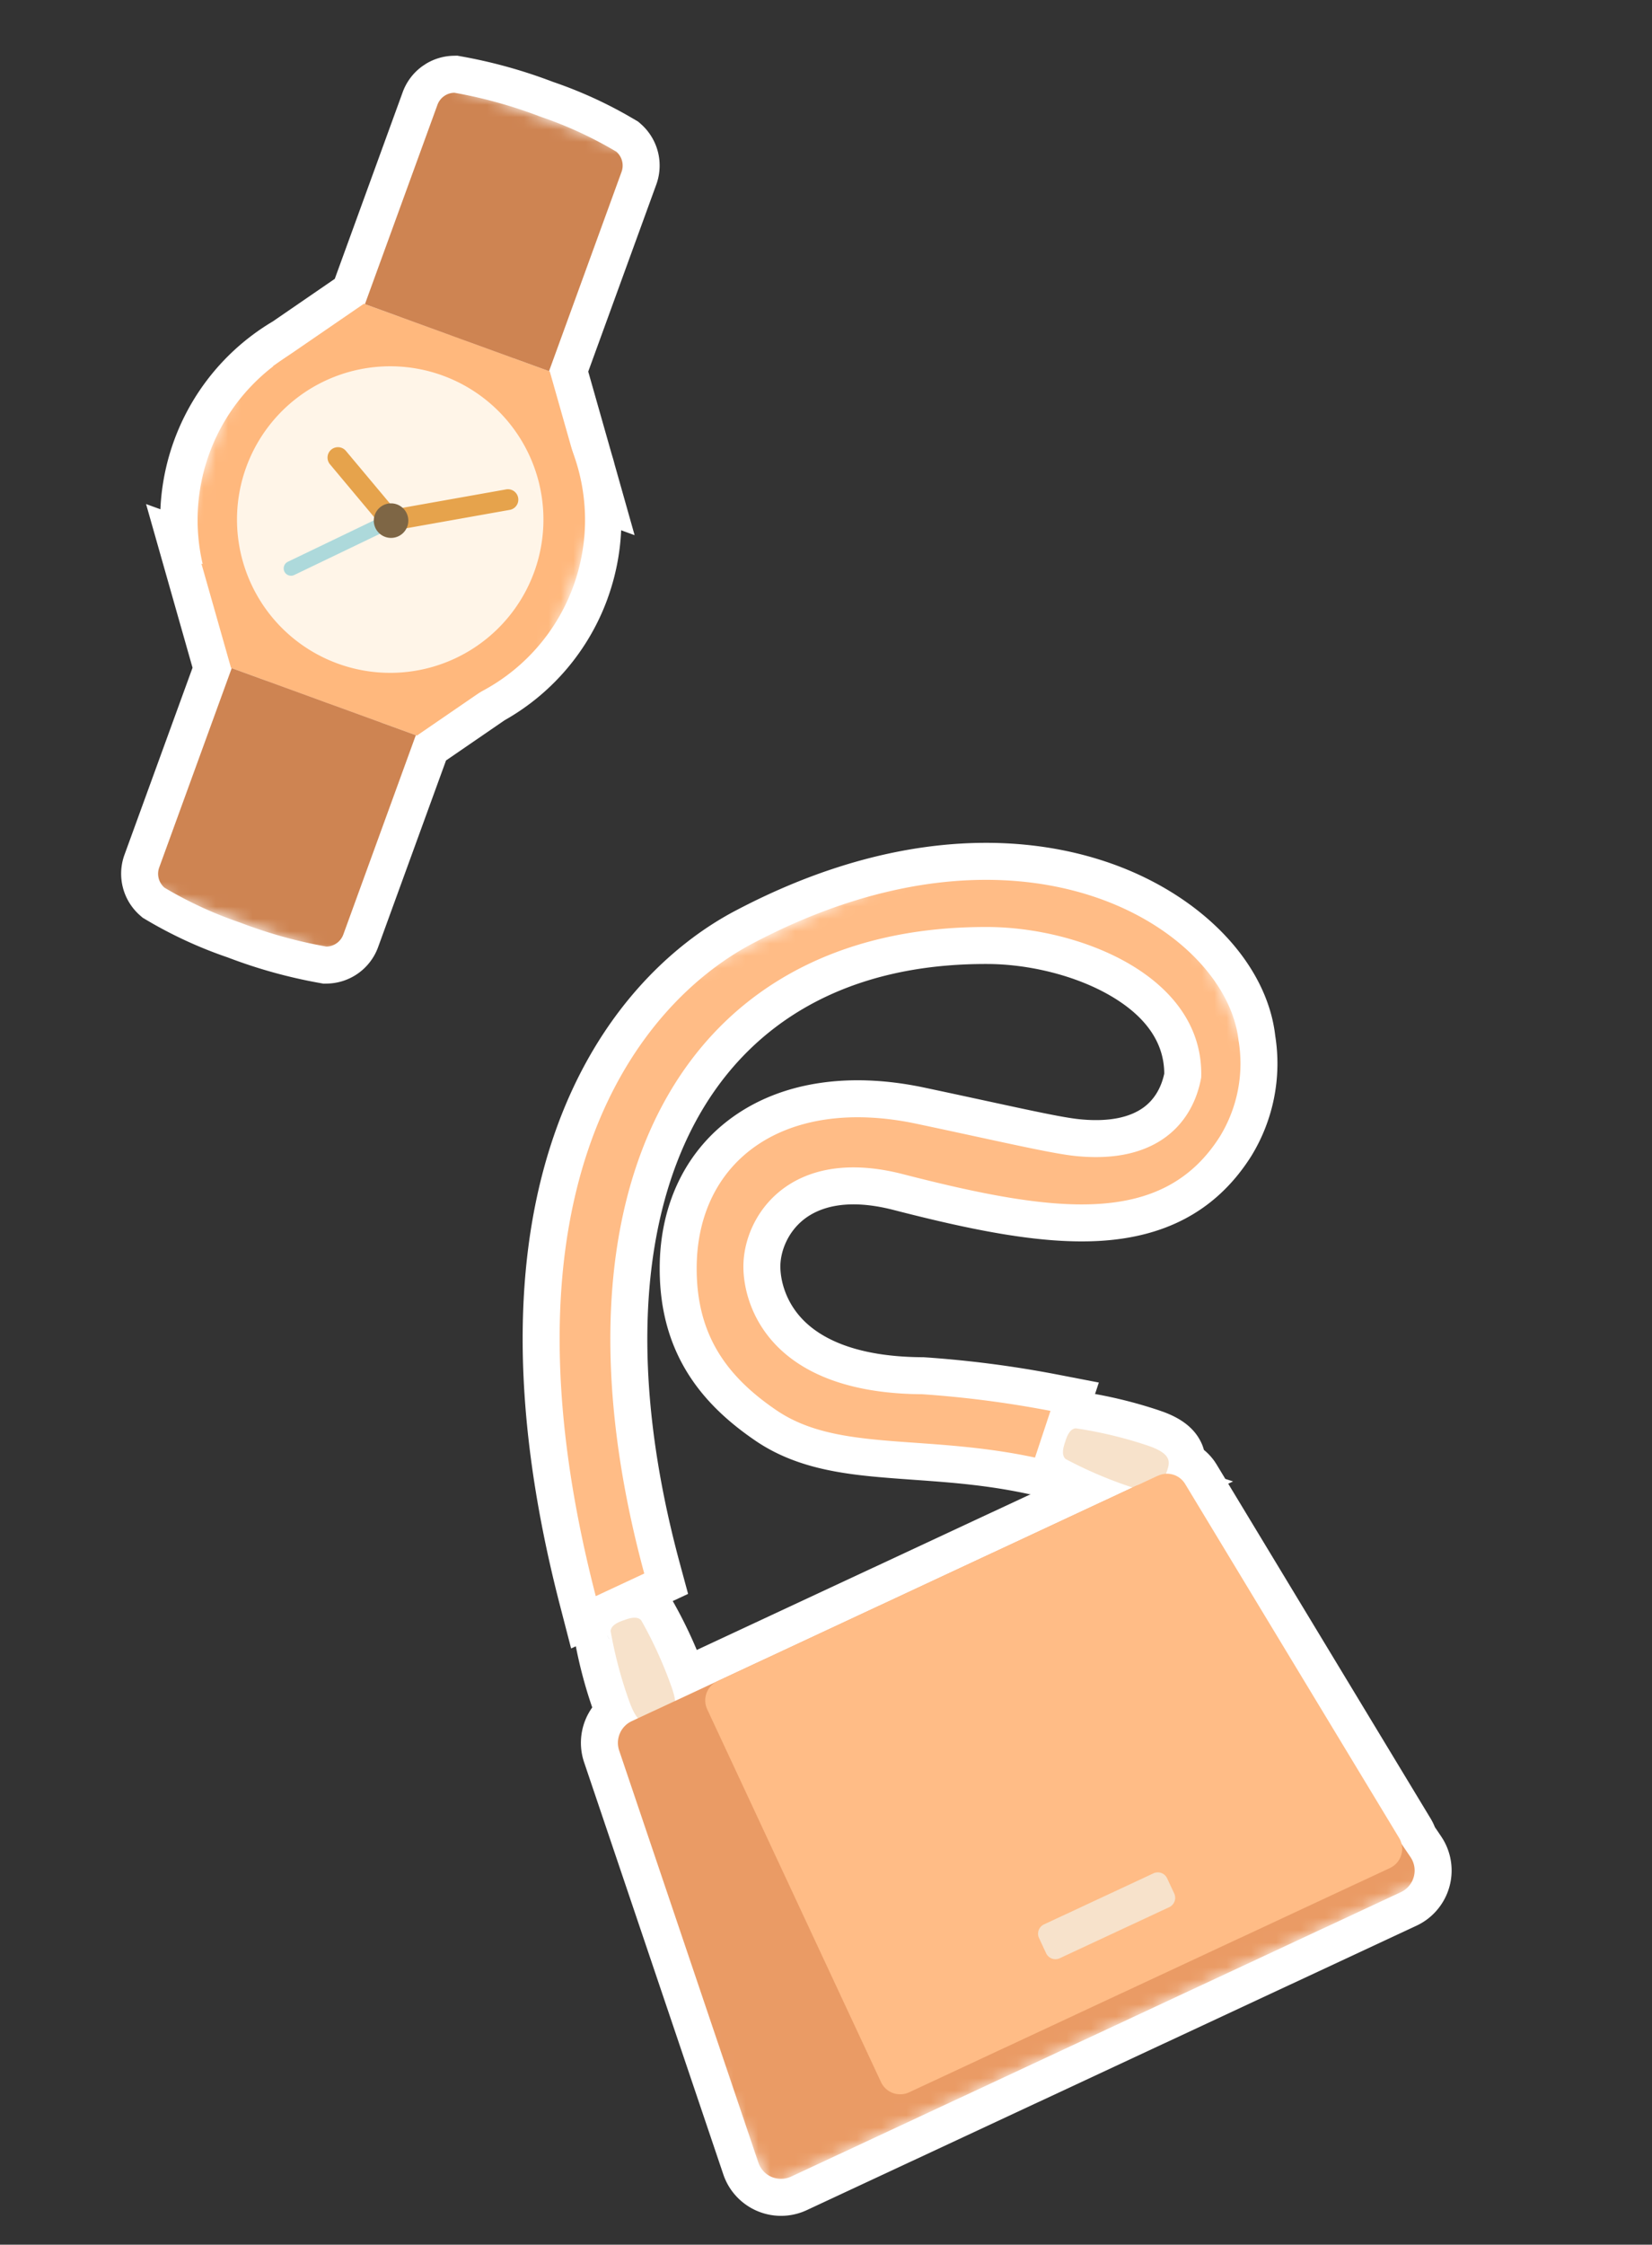
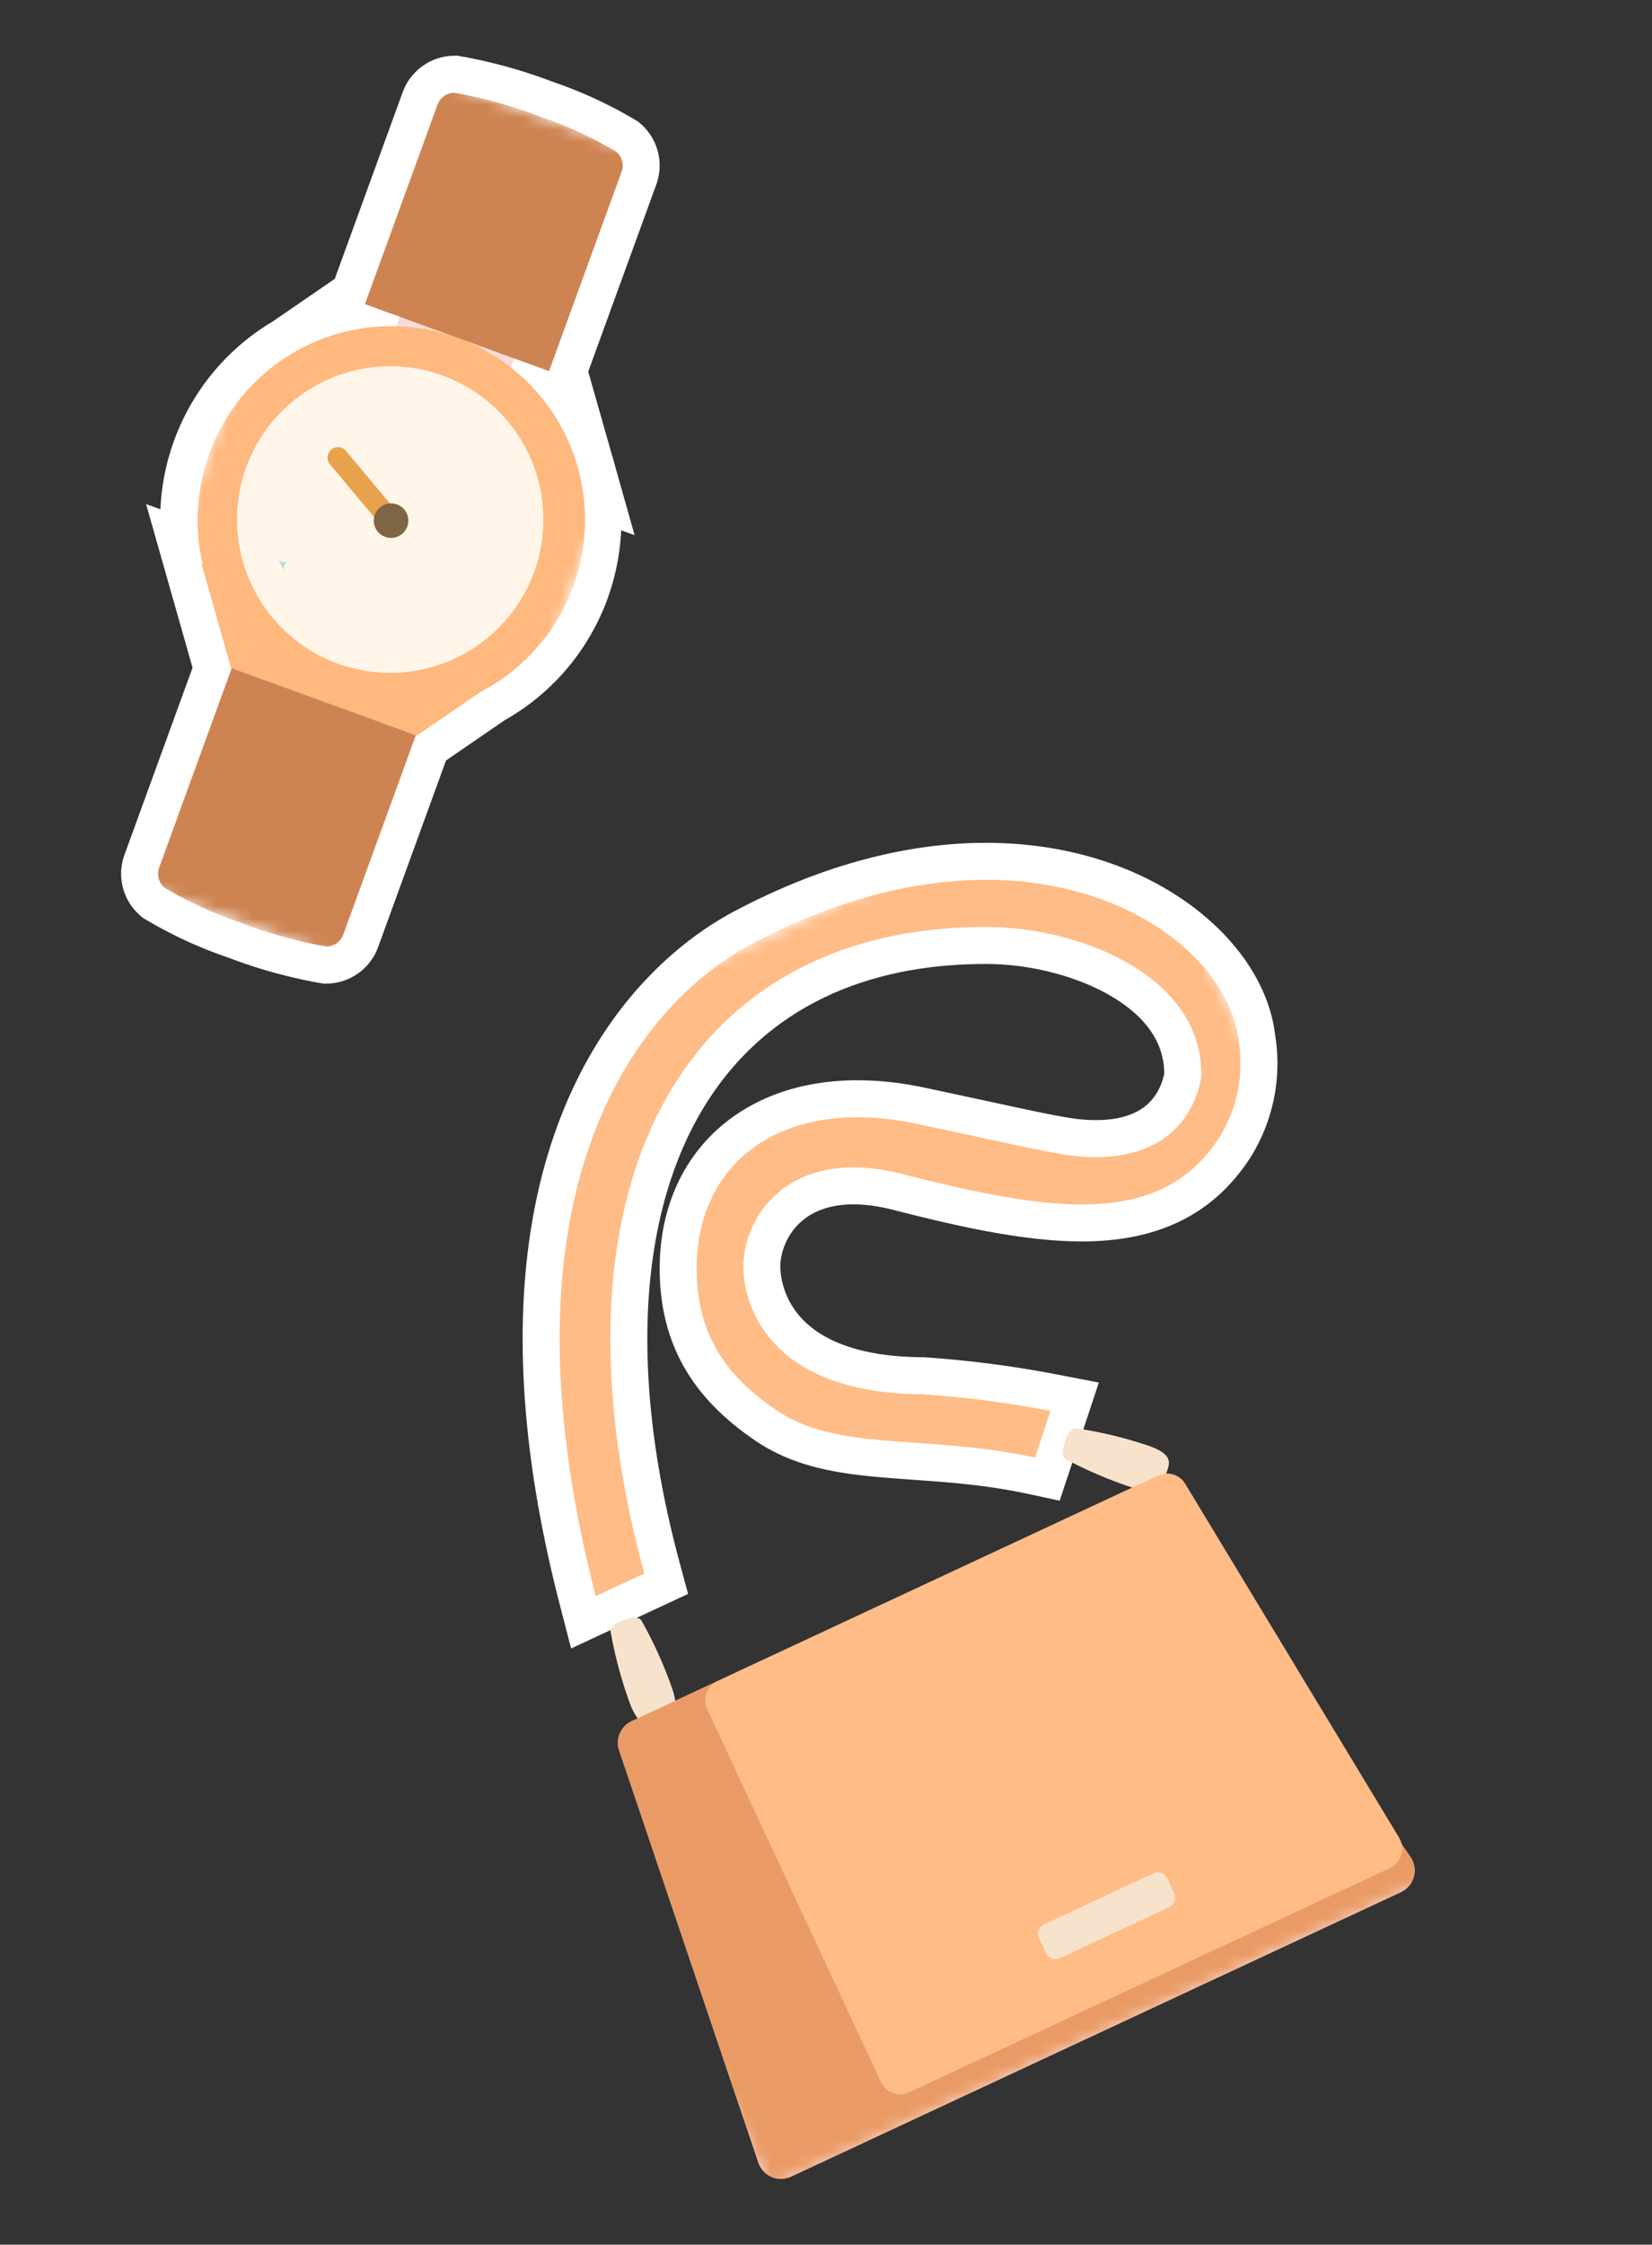
<svg xmlns="http://www.w3.org/2000/svg" width="134" height="182" fill="none">
  <rect width="100%" height="100%" fill="#333333" stroke="none" />
-   <path fill="#F9DCD9" d="M61.027 76.508c-9.179 4.85-21.283 19.747-12.702 52.908l3.933-1.834c-8.468-31.261 3.112-52.566 27.931-52.42 7.453.044 17.493 4.023 17.245 12.198-.647 3.633-3.517 7.04-10.158 6.374-2.029-.203-6.27-1.21-12.941-2.62-10.65-2.252-17.774 2.93-17.824 11.644-.03 5.487 2.445 8.849 6.467 11.585 4.982 3.39 11.955 1.911 20.975 3.837l1.255-3.785a86 86 0 0 0-10.407-1.351c-12.228-.071-14.483-7.039-14.502-10.312-.022-4.152 3.798-9.878 12.92-7.536 12.344 3.172 21.056 4.312 25.726-3.039a11.33 11.33 0 0 0 1.512-7.837c-1.02-8.929-17.29-19.507-39.43-7.812" />
  <path fill="#fff" d="M59.625 73.856c11.687-6.174 22.134-6.614 29.977-4.025 7.638 2.522 13.148 8.125 13.837 14.147a14.33 14.33 0 0 1-1.937 9.748l-.025.04c-2.958 4.657-7.294 6.573-12.352 6.851-4.824.266-10.503-.935-16.653-2.515-3.854-.99-6.071-.178-7.279.778-1.309 1.037-1.9 2.6-1.895 3.833l.001.001c.006 1.041.383 2.798 1.827 4.287 1.394 1.438 4.16 3.011 9.692 3.043h.094l.092.007c3.616.246 7.213.712 10.771 1.398l3.356.648-3.176 9.578-2.628-.561c-4.265-.911-7.946-1.003-11.628-1.314-3.522-.297-7.216-.804-10.408-2.977-2.238-1.523-4.228-3.341-5.64-5.701-1.43-2.39-2.158-5.154-2.14-8.382.03-5.225 2.222-9.681 6.259-12.403 3.969-2.677 9.301-3.401 15.184-2.158 6.881 1.455 10.808 2.388 12.622 2.57 2.766.277 4.34-.323 5.226-.989.847-.636 1.39-1.575 1.635-2.708-.008-2.52-1.496-4.616-4.268-6.26-2.882-1.708-6.715-2.61-9.997-2.63-11.44-.067-19.437 4.735-23.786 12.85-4.449 8.3-5.351 20.58-1.233 35.785l.66 2.437-9.488 4.425-.904-3.491c-4.402-17.01-3.582-29.669-.222-38.853 3.363-9.194 9.2-14.699 14.426-17.46" />
  <path fill="#F9DCD9" d="M113.671 149.481a1.7 1.7 0 0 0-.188-.471l-17.354-28.698a1.72 1.72 0 0 0-1.545-.824c.292-.848.656-1.575-1.585-2.313a34.3 34.3 0 0 0-5.733-1.366c-.008.004-.019-.001-.03 0-.452.053-.697.634-.833 1.097-.165.457-.315 1.066.02 1.378l.023.017a34 34 0 0 0 5.421 2.306l-37.11 17.305a5.6 5.6 0 0 0-.308-1.181 34 34 0 0 0-2.447-5.362q-.004-.013-.018-.022c-.32-.326-.925-.16-1.378.016-.46.155-1.037.41-1.073.869q-.002.014 0 .028c.34 1.938.846 3.843 1.513 5.694.152.491.389.952.7 1.361l-.506.236a1.936 1.936 0 0 0-1.017 2.378l11.291 33.415a1.937 1.937 0 0 0 2.655 1.137l49.458-23.063a1.93 1.93 0 0 0 1.048-1.241c.075-.27.09-.553.044-.83a1.9 1.9 0 0 0-.308-.773z" />
-   <path fill="#fff" d="M48.222 129.203a5.8 5.8 0 0 1 1.402-.674 5.7 5.7 0 0 1 1.447-.349c.608-.056 1.846-.032 2.892.913a2.9 2.9 0 0 1 .65.801l.001-.001a37 37 0 0 1 1.904 3.887l28.1-13.103q-.08-.059-.155-.122l-.045-.038-.043-.04c-1.121-1.048-1.186-2.382-1.144-3.024a5.7 5.7 0 0 1 .326-1.493c.103-.338.29-.864.62-1.378.299-.464.968-1.3 2.125-1.634l.512-.239.893.133c2.115.314 4.2.811 6.23 1.484l.459.16c1.116.417 2.514 1.156 3.13 2.686q.078.197.13.388c.328.269.619.581.864.929l.173.266.002.005.694 1.148.632.207-.395.184 16.424 27.159.01.015.009.016q.184.314.318.653l.507.748.144.226a4.93 4.93 0 0 1-.46 5.733 4.9 4.9 0 0 1-1.683 1.288L65.437 179.2a4.94 4.94 0 0 1-5.713-1.125 4.9 4.9 0 0 1-1.052-1.771L47.38 142.89a4.94 4.94 0 0 1 .658-4.449 37 37 0 0 1-1.46-5.663l-.078-.44.042-.345.01-.09.003-.037h.002c.167-1.467 1.147-2.31 1.665-2.663m15.755 44.058 47.252-22.035-.042-.063-.314-.463-.078-.337-16.638-27.514-40.788 19.02zm-14.694-40.624c-.016-.035.025.08.14.266q-.017-.029-.032-.059l-.058-.101zm-2.749-.28.003.054.001.024.002.007v-.003l-.002-.007v-.027zm41.056-19.528.022.003-.01-.002c-.003 0-.05-.006-.127-.011z" />
  <mask id="a" width="107" height="116" x="23" y="62" maskUnits="userSpaceOnUse" style="mask-type:luminance">
    <path fill="#fff" d="M90.815 62.544 23.532 93.92l38.88 83.381 67.284-31.375z" />
  </mask>
  <g mask="url(#a)">
    <path fill="#FFBC86" d="M61.027 76.508c-9.179 4.85-21.283 19.746-12.702 52.908l3.933-1.834c-8.468-31.261 3.112-52.566 27.931-52.42 7.453.044 17.493 4.022 17.245 12.198-.647 3.633-3.517 7.04-10.158 6.374-2.029-.203-6.27-1.21-12.941-2.62-10.65-2.252-17.774 2.93-17.824 11.644-.03 5.487 2.445 8.849 6.467 11.585 4.982 3.39 11.955 1.911 20.975 3.837l1.255-3.785a86 86 0 0 0-10.407-1.351c-12.228-.071-14.483-7.039-14.502-10.313-.023-4.151 3.798-9.877 12.92-7.535 12.344 3.172 21.056 4.311 25.726-3.039a11.33 11.33 0 0 0 1.512-7.837c-1.02-8.929-17.29-19.507-39.43-7.812" />
    <path fill="#F7E2CB" d="M52.004 131.374q-.005-.013-.018-.023c-.32-.326-.926-.16-1.378.017-.462.151-1.033.407-1.076.863.004.007.001.019.001.028.34 1.938.846 3.843 1.513 5.694.828 2.307 1.57 1.805 2.458 1.485s1.778-.398.95-2.707a34 34 0 0 0-2.447-5.362m35.258-15.559c-.008.003-.019-.002-.029 0-.453.052-.698.633-.833 1.097-.166.456-.315 1.066.019 1.378l.022.017a34 34 0 0 0 5.424 2.307c2.33.766 2.388-.128 2.681-1.021s.777-1.647-1.551-2.413a34 34 0 0 0-5.733-1.365" />
    <path fill="#EA9B65" d="m92.07 120.515-40.83 19.038a1.943 1.943 0 0 0-1.018 2.377l11.292 33.415a1.937 1.937 0 0 0 2.655 1.136l49.457-23.062a1.935 1.935 0 0 0 .785-2.844l-19.92-29.39a1.94 1.94 0 0 0-2.423-.67" />
    <path fill="#FFBC86" d="m93.932 119.646-35.734 16.663a1.72 1.72 0 0 0-.832 2.285l14.093 30.221a1.72 1.72 0 0 0 2.284.831l38.997-18.184a1.716 1.716 0 0 0 .746-2.445l-17.354-28.696a1.717 1.717 0 0 0-2.197-.668" />
    <path fill="#F7E2CB" d="m94.84 154.635-8.875 4.138a.83.83 0 0 1-.919-.141.8.8 0 0 1-.193-.263l-.572-1.228a.83.83 0 0 1 .141-.918.8.8 0 0 1 .264-.193l8.874-4.138a.834.834 0 0 1 1.111.404l.573 1.228a.835.835 0 0 1-.404 1.111" />
  </g>
  <path fill="#F9DCD9" d="M46.46 47.514a15.63 15.63 0 0 0 .528-8.947l.006.003-.022-.081c-.07-.29-.159-.574-.245-.858l-2.136-7.517-.057-.02 5.88-16.158a1.49 1.49 0 0 0-.418-1.634 32.3 32.3 0 0 0-6.144-2.836 38 38 0 0 0-6.995-1.946 1.49 1.49 0 0 0-1.374.982l-5.88 16.156-.085-.031-5.774 3.965a15.66 15.66 0 0 0-7.328 17.134l-.077-.028 2.403 8.455.057.021-5.881 16.158a1.49 1.49 0 0 0 .42 1.636 32.3 32.3 0 0 0 6.143 2.835 38 38 0 0 0 6.994 1.947 1.49 1.49 0 0 0 1.375-.983l5.881-16.157.085.03 5.514-3.782a15.64 15.64 0 0 0 7.13-8.344" />
  <path fill="#fff" d="M44.863 6.642a35.3 35.3 0 0 1 5.866 2.619l.803.463.235.14.205.18a4.49 4.49 0 0 1 1.262 4.918l-5.52 15.166 1.886 6.636.136.454c.041.142.082.297.122.455l.024.08 1.593 5.64-1.091-.397a18.6 18.6 0 0 1-1.105 5.542h.002a18.63 18.63 0 0 1-8.357 9.864l-4.745 3.257-5.509 15.133a4.49 4.49 0 0 1-4.14 2.958l-.292.006-.288-.052a41 41 0 0 1-7.48-2.076 35.3 35.3 0 0 1-6.667-3.082l-.232-.138-.203-.177a4.495 4.495 0 0 1-1.27-4.928l5.52-15.164-3.77-13.27 1.163.424a18.66 18.66 0 0 1 9.112-15.228l5.032-3.456 5.508-15.133c.31-.852.871-1.59 1.609-2.119l.283-.187a4.5 4.5 0 0 1 2.245-.65l.293-.006.289.052a41 41 0 0 1 7.48 2.076m-1.976 5.666-.056-.02-.056-.02a35 35 0 0 0-4.928-1.489l-6.451 17.725-1.453-.529-4.59 3.153-.094.055a12.66 12.66 0 0 0-5.923 13.85l.338 1.425 1.535 5.4 1.436.523-6.459 17.745a29 29 0 0 0 4.26 1.836l.056.02.056.02a35 35 0 0 0 4.928 1.488l6.452-17.726 1.453.529 4.242-2.91.119-.082.126-.07a12.64 12.64 0 0 0 5.762-6.742l1.88.683-1.88-.686c.845-2.316.993-4.83.427-7.23l-.032-.134c-.042-.164-.095-.339-.181-.624l-.006-.023-.007-.024-1.717-6.041-1.436-.523 6.458-17.745a29 29 0 0 0-4.26-1.834" />
  <path fill="#FFB87D" d="m18.74 54.156 15.075 5.487 7.386-5.068L16.338 45.7z" />
  <mask id="b" width="54" height="77" x="5" y="4" maskUnits="userSpaceOnUse" style="mask-type:luminance">
    <path fill="#fff" d="M58.383 14.755 28.853 4.007 5.002 69.532l29.53 10.749z" />
  </mask>
  <g mask="url(#b)">
    <path fill="#CE8452" d="m18.74 54.155.056.02-5.88 16.157a1.49 1.49 0 0 0 .421 1.637 32.3 32.3 0 0 0 6.143 2.835 38 38 0 0 0 6.994 1.946 1.49 1.49 0 0 0 1.375-.982l5.88-16.157z" />
-     <path fill="#FFB87D" d="m44.592 30.113-15.075-5.486-7.385 5.068 24.863 8.875z" />
    <path fill="#FFB87D" fill-rule="evenodd" d="M26.319 56.905a15.713 15.713 0 1 0 10.75-29.53 15.713 15.713 0 0 0-10.75 29.53" clip-rule="evenodd" />
    <path fill="#FFF5E8" fill-rule="evenodd" d="M27.4 53.805a12.428 12.428 0 1 0 8.504-23.356A12.428 12.428 0 0 0 27.4 53.805" clip-rule="evenodd" />
-     <path fill="#E6A34C" d="M31.392 42.997a.844.844 0 0 1 .14-1.623l9.56-1.7a.844.844 0 0 1 .295 1.66l-9.56 1.7a.83.83 0 0 1-.435-.037" />
-     <path fill="#ADD9DB" d="M23.069 46.344a.6.6 0 0 1 .278-.795l7.538-3.624A.601.601 0 1 1 31.4 43l-7.538 3.624a.6.6 0 0 1-.794-.279" />
+     <path fill="#ADD9DB" d="M23.069 46.344a.6.6 0 0 1 .278-.795l7.538-3.624l-7.538 3.624a.6.6 0 0 1-.794-.279" />
    <path fill="#E6A34C" d="M31.39 42.996a.84.84 0 0 1-.358-.25l-4.267-5.101a.843.843 0 1 1 1.294-1.085l4.268 5.097a.844.844 0 0 1-.936 1.335" />
    <path fill="#7E6645" fill-rule="evenodd" d="M32.158 40.884a1.4 1.4 0 1 1-.957 2.63 1.4 1.4 0 0 1 .957-2.63" clip-rule="evenodd" />
    <path fill="#CE8452" d="m44.592 30.114-.057-.021 5.88-16.156a1.49 1.49 0 0 0-.421-1.636 32.3 32.3 0 0 0-6.143-2.835 38 38 0 0 0-6.993-1.946 1.49 1.49 0 0 0-1.376.982l-5.88 16.156z" />
  </g>
</svg>